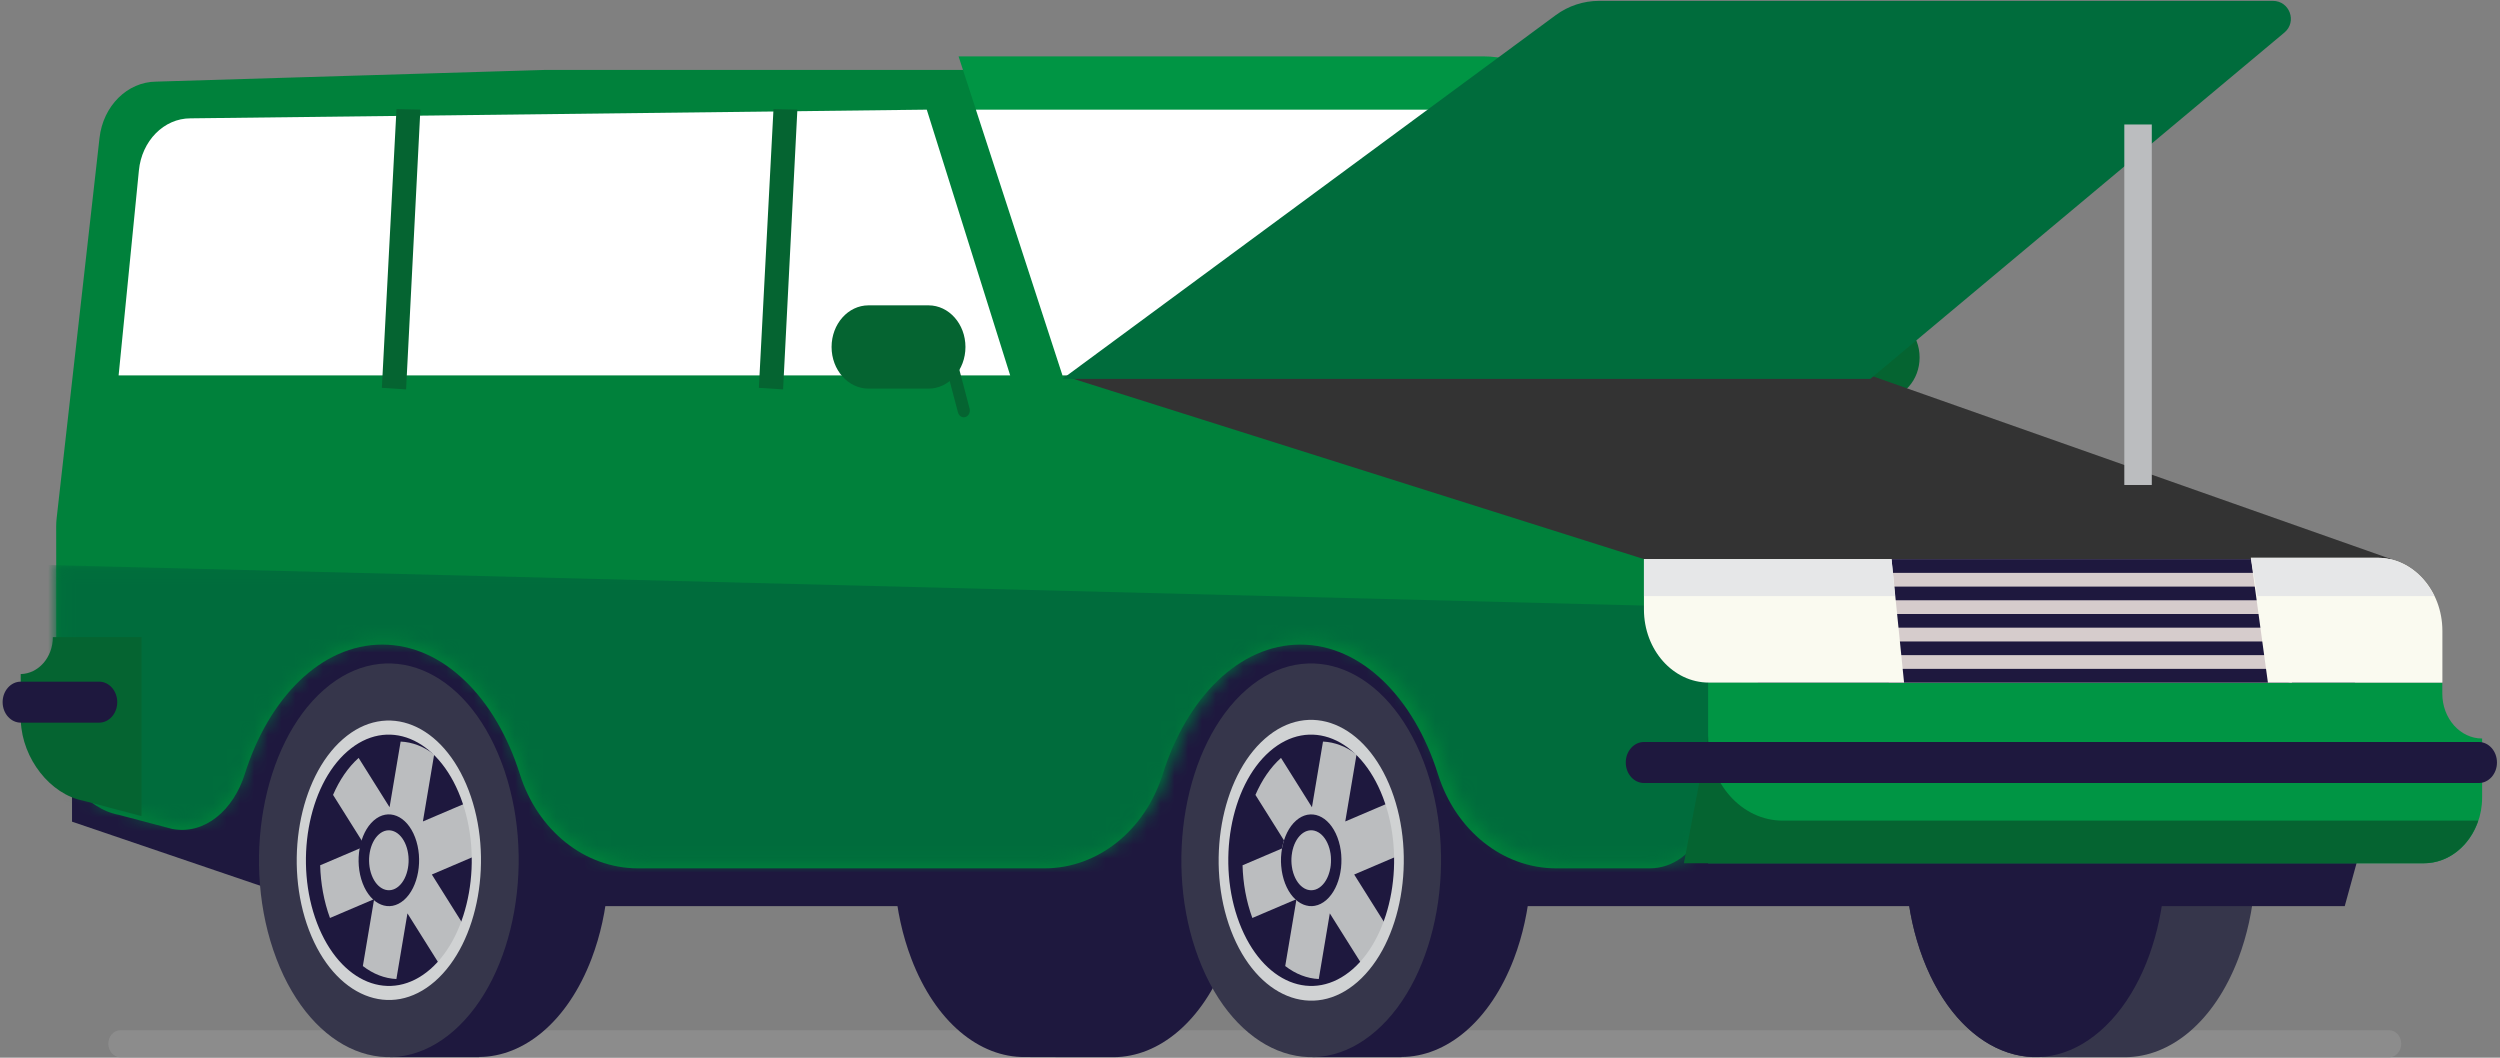
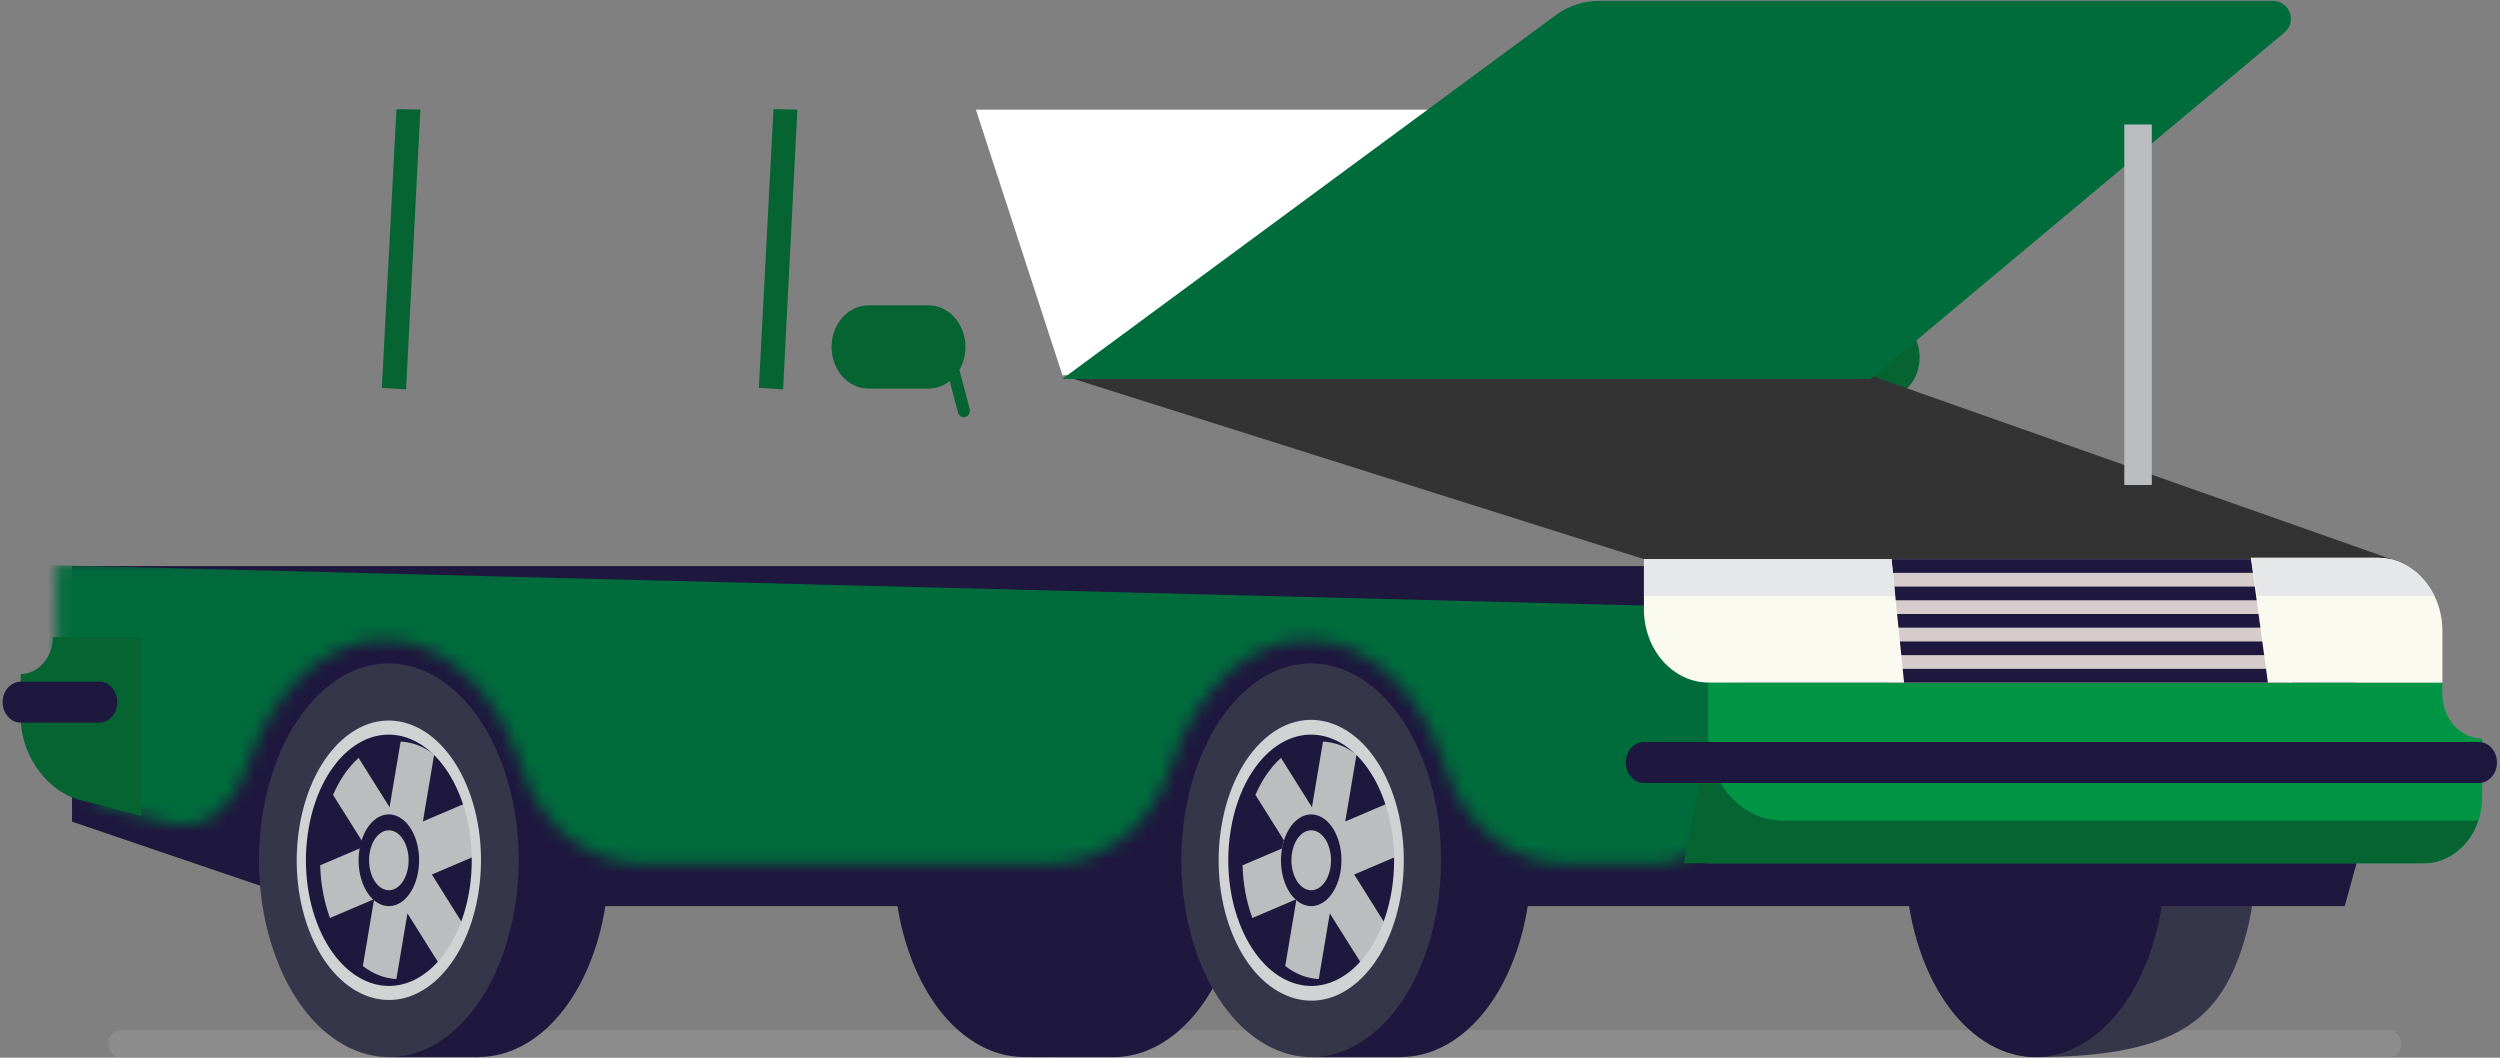
<svg xmlns="http://www.w3.org/2000/svg" xmlns:xlink="http://www.w3.org/1999/xlink" width="182px" height="77px" viewBox="0 0 182 77" version="1.1">
  <rect x="0" y="0" width="182" height="77" fill="#808080" stroke="none" />
  <title>Bil_start</title>
  <desc>Created with Sketch.</desc>
  <defs>
    <path d="M0.091,0.098 C0.096,4.883 0.112,12.226 0.112,12.226 C0.224,14.941 2.271,17.508 4.686,17.957 L8.59,18.982 C11.004,19.432 13.09,17.563 13.902,14.998 C15.664,9.431 19.508,5.567 23.973,5.567 C28.438,5.567 32.289,9.429 34.054,14.998 C35.35,19.087 38.801,21.847 42.705,21.847 L72.488,21.847 C76.392,21.847 79.843,19.087 81.139,14.998 C82.905,9.429 86.755,5.567 91.22,5.567 C95.686,5.567 99.537,9.429 101.302,14.998 C102.598,19.087 106.049,21.847 109.953,21.847 L116.815,21.847 C118.511,21.847 120.041,20.718 120.699,18.982 L122.795,13.445 L122.795,0.098 L0.091,0.098 Z" id="path-1" />
  </defs>
  <g id="Lasingoo-2.0-Start" stroke="none" stroke-width="1" fill="none" fill-rule="evenodd">
    <g id="Start-Desktop-/-Tablet-1024-UPDATE-april18" transform="translate(-421, -593)">
      <g id="Bil_start" transform="translate(421, 593)">
        <g id="Group-43" transform="translate(4, 5)">
          <path d="M169.929,71.971 L4.767,71.971 C4.281,71.971 3.886,71.53 3.886,70.986 C3.886,70.441 4.281,70.001 4.767,70.001 L169.929,70.001 C170.416,70.001 170.81,70.441 170.81,70.986 C170.81,71.53 170.416,71.971 169.929,71.971" id="Fill-1" fill="#8C8C8C" />
-           <path d="M155.48,45.219 C153.99,43.914 152.362,43.308 150.753,43.313 C150.753,43.306 144.277,43.306 144.277,43.306 C142.639,43.288 140.978,43.888 139.46,45.216 C134.944,49.171 133.391,57.95 135.999,64.791 C137.762,69.425 140.981,71.991 144.277,71.951 C144.277,71.961 150.753,71.961 150.753,71.961 C154.017,71.941 157.196,69.383 158.944,64.797 C161.548,57.951 159.994,49.166 155.48,45.219" id="Fill-3" fill="#36364B" />
+           <path d="M155.48,45.219 C153.99,43.914 152.362,43.308 150.753,43.313 C150.753,43.306 144.277,43.306 144.277,43.306 C142.639,43.288 140.978,43.888 139.46,45.216 C134.944,49.171 133.391,57.95 135.999,64.791 C137.762,69.425 140.981,71.991 144.277,71.951 C154.017,71.941 157.196,69.383 158.944,64.797 C161.548,57.951 159.994,49.166 155.48,45.219" id="Fill-3" fill="#36364B" />
          <path d="M148.912,70.041 C144.4,73.995 138.607,71.644 135.999,64.79 C133.391,57.949 134.944,49.17 139.46,45.215 C143.974,41.265 149.769,43.618 152.378,50.465 C154.981,57.309 153.427,66.094 148.912,70.041" id="Fill-5" fill="#1E183E" />
          <path d="M126.022,21.025 C126.022,22.681 127.224,24.024 128.706,24.024 L133.064,24.024 C134.546,24.024 135.747,22.681 135.747,21.025 C135.747,19.369 134.546,18.025 133.064,18.025 L128.706,18.025 C127.224,18.025 126.022,19.369 126.022,21.025" id="Fill-7" fill="#056431" />
          <path d="M126.144,26.09 C126.103,26.09 126.061,26.084 126.019,26.07 C125.786,25.993 125.653,25.718 125.722,25.458 L127.031,20.532 L131.452,20.532 C131.695,20.532 131.893,20.753 131.893,21.025 C131.893,21.297 131.695,21.517 131.452,21.517 L127.689,21.517 L126.567,25.739 C126.51,25.952 126.335,26.09 126.144,26.09" id="Fill-9" fill="#056431" />
          <polygon id="Fill-11" fill="#1E183E" points="166.696 60.967 19.308 60.967 1.243 54.817 1.243 36.21 162.79 36.21 169.929 49.229" />
          <path d="M81.824,45.219 C80.334,43.914 78.706,43.308 77.097,43.313 C77.097,43.306 70.621,43.306 70.621,43.306 C68.984,43.288 67.322,43.888 65.805,45.216 C61.288,49.171 59.737,57.95 62.344,64.791 C64.107,69.425 67.326,71.991 70.621,71.951 C70.621,71.961 77.097,71.961 77.097,71.961 C80.363,71.941 83.541,69.383 85.289,64.797 C87.894,57.951 86.339,49.166 81.824,45.219" id="Fill-13" fill="#1E183E" />
          <path d="M91.545,43.305 L98.022,43.305 L98.022,43.312 C99.631,43.307 101.258,43.912 102.749,45.219 C107.263,49.165 108.818,57.95 106.213,64.796 C104.465,69.382 101.287,71.94 98.022,71.948 L98.022,71.959 L91.545,71.959 L91.545,43.305 Z" id="Fill-15" fill="#1E183E" />
          <path d="M96.182,70.041 C91.669,73.995 85.875,71.644 83.268,64.79 C80.661,57.949 82.212,49.17 86.729,45.215 C91.244,41.265 97.038,43.618 99.646,50.465 C102.251,57.309 100.697,66.094 96.182,70.041" id="Fill-17" fill="#36364B" />
          <path d="M94.54,65.732 C91.595,68.314 87.813,66.779 86.11,62.304 C84.407,57.838 85.421,52.107 88.37,49.524 C91.317,46.945 95.1,48.481 96.804,52.951 C98.504,57.42 97.488,63.157 94.54,65.732" id="Fill-19" fill="#1E183E" />
          <path d="M97.149,53.431 L93.935,54.802 L94.756,49.928 C93.999,49.343 93.165,49.024 92.314,48.987 L91.51,53.767 L89.257,50.176 C88.482,50.869 87.858,51.799 87.395,52.868 L89.735,56.595 L86.457,57.993 C86.492,59.301 86.725,60.613 87.171,61.829 L90.385,60.458 L89.564,65.328 C90.322,65.913 91.156,66.234 92.006,66.273 L92.81,61.493 L95.066,65.084 C95.838,64.393 96.463,63.463 96.927,62.393 L94.585,58.665 L97.865,57.265 C97.829,55.958 97.597,54.647 97.149,53.431" id="Fill-21" fill="#BBBDBF" />
          <path d="M90.736,55.737 C90.049,56.338 89.812,57.676 90.21,58.717 C90.609,59.761 91.489,60.119 92.178,59.517 C92.865,58.917 93.102,57.579 92.703,56.535 C92.306,55.495 91.425,55.137 90.736,55.737 M92.559,60.521 C91.507,61.441 90.156,60.895 89.547,59.299 C88.942,57.703 89.304,55.654 90.356,54.734 C91.407,53.812 92.758,54.362 93.365,55.957 C93.972,57.553 93.611,59.602 92.559,60.521" id="Fill-23" fill="#D0D2D3" />
          <path d="M90.736,55.737 C90.049,56.338 89.812,57.676 90.21,58.717 C90.609,59.761 91.489,60.119 92.178,59.517 C92.865,58.917 93.102,57.579 92.703,56.535 C92.306,55.495 91.425,55.137 90.736,55.737 M92.559,60.521 C91.507,61.441 90.156,60.895 89.547,59.299 C88.942,57.703 89.304,55.654 90.356,54.734 C91.407,53.812 92.758,54.362 93.365,55.957 C93.972,57.553 93.611,59.602 92.559,60.521" id="Fill-25" fill="#1E183E" />
          <path d="M88.437,49.702 C85.552,52.222 84.563,57.836 86.228,62.198 C87.901,66.575 91.59,68.079 94.482,65.55 C97.358,63.033 98.353,57.424 96.68,53.052 C95.014,48.685 91.321,47.183 88.437,49.702 M94.828,66.484 C91.61,69.297 87.479,67.624 85.615,62.741 C83.761,57.858 84.869,51.591 88.089,48.773 C91.302,45.953 95.437,47.637 97.297,52.515 C99.153,57.4 98.049,63.666 94.828,66.484" id="Fill-27" fill="#D0D2D3" />
          <path d="M24.397,43.305 L30.873,43.305 L30.873,43.312 C32.483,43.307 34.11,43.912 35.6,45.219 C40.114,49.165 41.669,57.95 39.065,64.796 C37.317,69.382 34.138,71.94 30.873,71.948 L30.873,71.959 L24.397,71.959 L24.397,43.305 Z" id="Fill-29" fill="#1E183E" />
          <path d="M29.033,70.041 C24.52,73.995 18.727,71.644 16.12,64.79 C13.513,57.949 15.064,49.17 19.581,45.215 C24.095,41.265 29.89,43.618 32.498,50.465 C35.102,57.309 33.548,66.094 29.033,70.041" id="Fill-31" fill="#36364B" />
          <path d="M27.393,65.732 C24.447,68.314 20.664,66.779 18.962,62.304 C17.26,57.838 18.272,52.107 21.222,49.524 C24.169,46.945 27.952,48.481 29.655,52.951 C31.355,57.42 30.341,63.157 27.393,65.732" id="Fill-33" fill="#1E183E" />
          <path d="M30.001,53.431 L26.787,54.802 L27.607,49.928 C26.851,49.343 26.016,49.024 25.166,48.987 L24.361,53.767 L22.108,50.176 C21.333,50.869 20.709,51.799 20.246,52.868 L22.586,56.595 L19.308,57.993 C19.344,59.301 19.576,60.613 20.022,61.829 L23.236,60.458 L22.416,65.328 C23.173,65.913 24.007,66.234 24.857,66.273 L25.662,61.493 L27.917,65.084 C28.69,64.393 29.314,63.463 29.778,62.393 L27.438,58.665 L30.716,57.265 C30.68,55.958 30.448,54.647 30.001,53.431" id="Fill-35" fill="#BBBDBF" />
          <path d="M23.588,55.737 C22.9,56.338 22.664,57.676 23.061,58.717 C23.46,59.761 24.341,60.119 25.03,59.517 C25.716,58.917 25.953,57.579 25.554,56.535 C25.157,55.495 24.276,55.137 23.588,55.737 M25.41,60.521 C24.359,61.441 23.008,60.895 22.399,59.299 C21.793,57.703 22.155,55.654 23.207,54.734 C24.258,53.812 25.609,54.362 26.217,55.957 C26.824,57.553 26.463,59.602 25.41,60.521" id="Fill-37" fill="#1E183E" />
          <path d="M21.288,49.702 C18.403,52.222 17.415,57.836 19.079,62.198 C20.752,66.575 24.442,68.079 27.334,65.55 C30.209,63.033 31.205,57.424 29.531,53.052 C27.866,48.685 24.173,47.183 21.288,49.702 M27.663,66.442 C24.461,69.24 20.35,67.576 18.495,62.716 C16.65,57.857 17.752,51.62 20.956,48.816 C24.155,46.009 28.269,47.685 30.12,52.539 C31.968,57.401 30.87,63.637 27.663,66.442" id="Fill-39" fill="#D0D2D3" />
-           <path d="M35.636,0.092 L104.017,0.092 C106.449,0.092 109.919,1.526 111.767,3.295 L129.78,20.852 C131.163,22.175 131.622,24.346 130.917,26.222 L119.963,55.348 C119.31,57.085 117.788,58.215 116.103,58.215 L109.283,58.215 C105.402,58.215 101.972,55.454 100.684,51.362 C98.93,45.79 95.102,41.926 90.664,41.926 C86.226,41.926 82.399,45.79 80.645,51.362 C79.356,55.454 75.926,58.215 72.046,58.215 L42.444,58.215 C38.564,58.215 35.135,55.454 33.846,51.362 C32.092,45.79 28.265,41.926 23.827,41.926 C19.389,41.926 15.569,45.792 13.817,51.363 C13.01,53.929 10.937,55.799 8.538,55.348 L4.657,54.323 C2.257,53.873 0.223,51.305 0.111,48.589 C0.111,48.589 0.085,36.705 0.09,33.316 C0.09,33.127 0.101,32.939 0.121,32.751 L3.244,5.051 C3.501,2.717 5.267,0.959 7.37,0.942 L35.636,0.092 Z" id="Fill-41" fill="#00813B" />
        </g>
        <g id="Group-46" transform="translate(4, 41)">
          <mask id="mask-2" fill="white">
            <use xlink:href="#path-1" />
          </mask>
          <g id="Clip-45" />
          <polygon id="Fill-44" fill="#006C3C" mask="url(#mask-2)" points="-1.931 0.098 122.795 3.268 122.795 29.219 -6.037 25.781" />
        </g>
        <g id="Group-114">
          <polygon id="Fill-47" fill="#333333" points="77.349 27.33 136.16 27.33 174.075 40.704 119.68 40.704" />
-           <path d="M136.16,27.33 L115.78,7.341 C113.928,5.554 110.45,4.105 108.012,4.105 L69.784,4.105 L77.349,27.33 L136.16,27.33 Z" id="Fill-49" fill="#009544" />
          <path d="M180.699,53.764 C179.098,53.764 177.8,52.301 177.8,50.497 L177.8,49.692 L124.35,49.692 L124.35,62.845 L176.453,62.845 C178.798,62.845 180.699,60.703 180.699,58.059 L180.699,53.764 L180.699,53.764 Z" id="Fill-51" fill="#009544" />
          <path d="M129.788,59.742 C126.785,59.742 124.35,56.999 124.35,53.613 L122.584,62.845 L176.453,62.845 C178.27,62.845 179.808,61.552 180.415,59.742 L129.788,59.742 Z" id="Fill-53" fill="#056431" />
          <polygon id="Fill-55" fill="#FFFFFF" points="116.446 7.983 71.046 7.983 77.349 27.33 136.16 27.33" />
          <polygon id="Fill-57" fill="#FFFFFF" points="118.596 27.33 136.16 27.33 116.446 7.983 104.204 7.983" />
-           <path d="M13.863,8.615 L67.469,7.983 L73.541,27.33 L8.635,27.33 L10.111,12.417 C10.316,10.255 11.935,8.615 13.863,8.615" id="Fill-59" fill="#FFFFFF" />
          <path d="M180.455,57.003 L119.68,57.003 C118.948,57.003 118.355,56.335 118.355,55.51 C118.355,54.686 118.948,54.017 119.68,54.017 L180.455,54.017 C181.186,54.017 181.779,54.686 181.779,55.51 C181.779,56.335 181.186,57.003 180.455,57.003" id="Fill-61" fill="#1E183E" />
          <polygon id="Fill-63" fill="#056431" points="55.245 28.236 56.31 7.944 58.049 7.981 57.009 28.348" />
          <polygon id="Fill-65" fill="#056431" points="27.799 28.236 28.864 7.944 30.603 7.981 29.563 28.348" />
          <path d="M70.285,25.26 C70.285,26.934 69.082,28.291 67.597,28.291 L63.228,28.291 C61.743,28.291 60.539,26.934 60.539,25.26 C60.539,23.587 61.743,22.229 63.228,22.229 L67.597,22.229 C69.082,22.229 70.285,23.587 70.285,25.26" id="Fill-67" fill="#056431" />
          <path d="M70.163,30.38 C69.973,30.38 69.797,30.24 69.74,30.024 L68.615,25.758 L64.844,25.758 C64.6,25.758 64.403,25.535 64.403,25.26 C64.403,24.986 64.6,24.763 64.844,24.763 L69.274,24.763 L70.586,29.74 C70.656,30.004 70.523,30.281 70.289,30.359 C70.247,30.373 70.205,30.38 70.163,30.38" id="Fill-69" fill="#056431" />
          <path d="M3.848,46.383 C3.848,47.854 2.804,49.043 1.507,49.073 L1.515,52.497 C1.627,55.242 3.666,57.837 6.071,58.292 L10.302,59.412 L10.302,46.385 L3.848,46.383 Z" id="Fill-71" fill="#056431" />
          <path d="M7.212,52.61 L1.515,52.61 C0.784,52.61 0.191,51.941 0.191,51.117 C0.191,50.292 0.784,49.624 1.515,49.624 L7.212,49.624 C7.943,49.624 8.536,50.292 8.536,51.117 C8.536,51.941 7.943,52.61 7.212,52.61" id="Fill-73" fill="#1E183E" />
          <polygon id="Fill-75" fill="#D6CCCC" points="166.855 49.692 137.508 49.692 135.733 40.703 165.811 40.703" />
          <path d="M166.514,49.688 L137.557,49.688 C137.278,49.688 137.109,49.465 137.18,49.19 C137.251,48.915 137.534,48.692 137.813,48.692 L166.77,48.692 C167.049,48.692 167.218,48.915 167.147,49.19 C167.077,49.465 166.793,49.688 166.514,49.688" id="Fill-77" fill="#1E183E" />
          <path d="M166.208,47.692 L137.252,47.692 C136.972,47.692 136.804,47.469 136.874,47.194 C136.945,46.919 137.228,46.697 137.508,46.697 L166.463,46.697 C166.743,46.697 166.911,46.919 166.841,47.194 C166.77,47.469 166.487,47.692 166.208,47.692" id="Fill-79" fill="#1E183E" />
          <path d="M165.902,45.694 L136.946,45.694 C136.667,45.694 136.498,45.471 136.569,45.197 C136.639,44.922 136.922,44.699 137.202,44.699 L166.158,44.699 C166.438,44.699 166.606,44.922 166.536,45.197 C166.465,45.471 166.182,45.694 165.902,45.694" id="Fill-81" fill="#1E183E" />
          <path d="M165.596,43.698 L136.641,43.698 C136.361,43.698 136.192,43.475 136.263,43.201 C136.334,42.926 136.617,42.703 136.896,42.703 L165.852,42.703 C166.131,42.703 166.3,42.926 166.23,43.201 C166.159,43.475 165.875,43.698 165.596,43.698" id="Fill-83" fill="#1E183E" />
          <path d="M166.423,41.703 L136.334,41.703 C136.055,41.703 135.886,41.479 135.957,41.205 C136.027,40.93 136.311,40.707 136.59,40.707 L166.679,40.707 C166.958,40.707 167.127,40.93 167.056,41.205 C166.986,41.479 166.702,41.703 166.423,41.703" id="Fill-85" fill="#1E183E" />
          <path d="M124.403,49.692 L138.616,49.692 L137.704,40.703 L119.679,40.703 L119.679,44.366 C119.679,47.307 121.794,49.692 124.403,49.692" id="Fill-87" fill="#FAFAF0" />
          <polygon id="Fill-89" fill="#E6E7E8" points="137.962 43.398 137.704 40.703 119.68 40.703 119.68 43.398" />
          <path d="M173.081,40.607 L163.862,40.607 L165.104,49.692 L177.806,49.692 L177.806,45.932 C177.806,42.99 175.691,40.607 173.081,40.607" id="Fill-91" fill="#FAFAF0" />
          <path d="M173.081,40.607 L163.862,40.607 L164.335,43.398 L177.212,43.398 C176.411,41.743 174.871,40.607 173.081,40.607" id="Fill-93" fill="#E6E7E8" />
          <path d="M77.349,27.58 L136.16,27.58 L166.306,2.369 C167.242,1.586 166.687,0.063 165.465,0.063 L116.416,0.063 C115.281,0.063 114.175,0.426 113.262,1.1 L77.349,27.58 Z" id="Fill-95" fill="#006C3C" />
          <path d="M155.65,35.307 L155.65,9.062" id="Stroke-97" stroke="#BBBDBF" stroke-width="2" />
        </g>
      </g>
    </g>
  </g>
</svg>